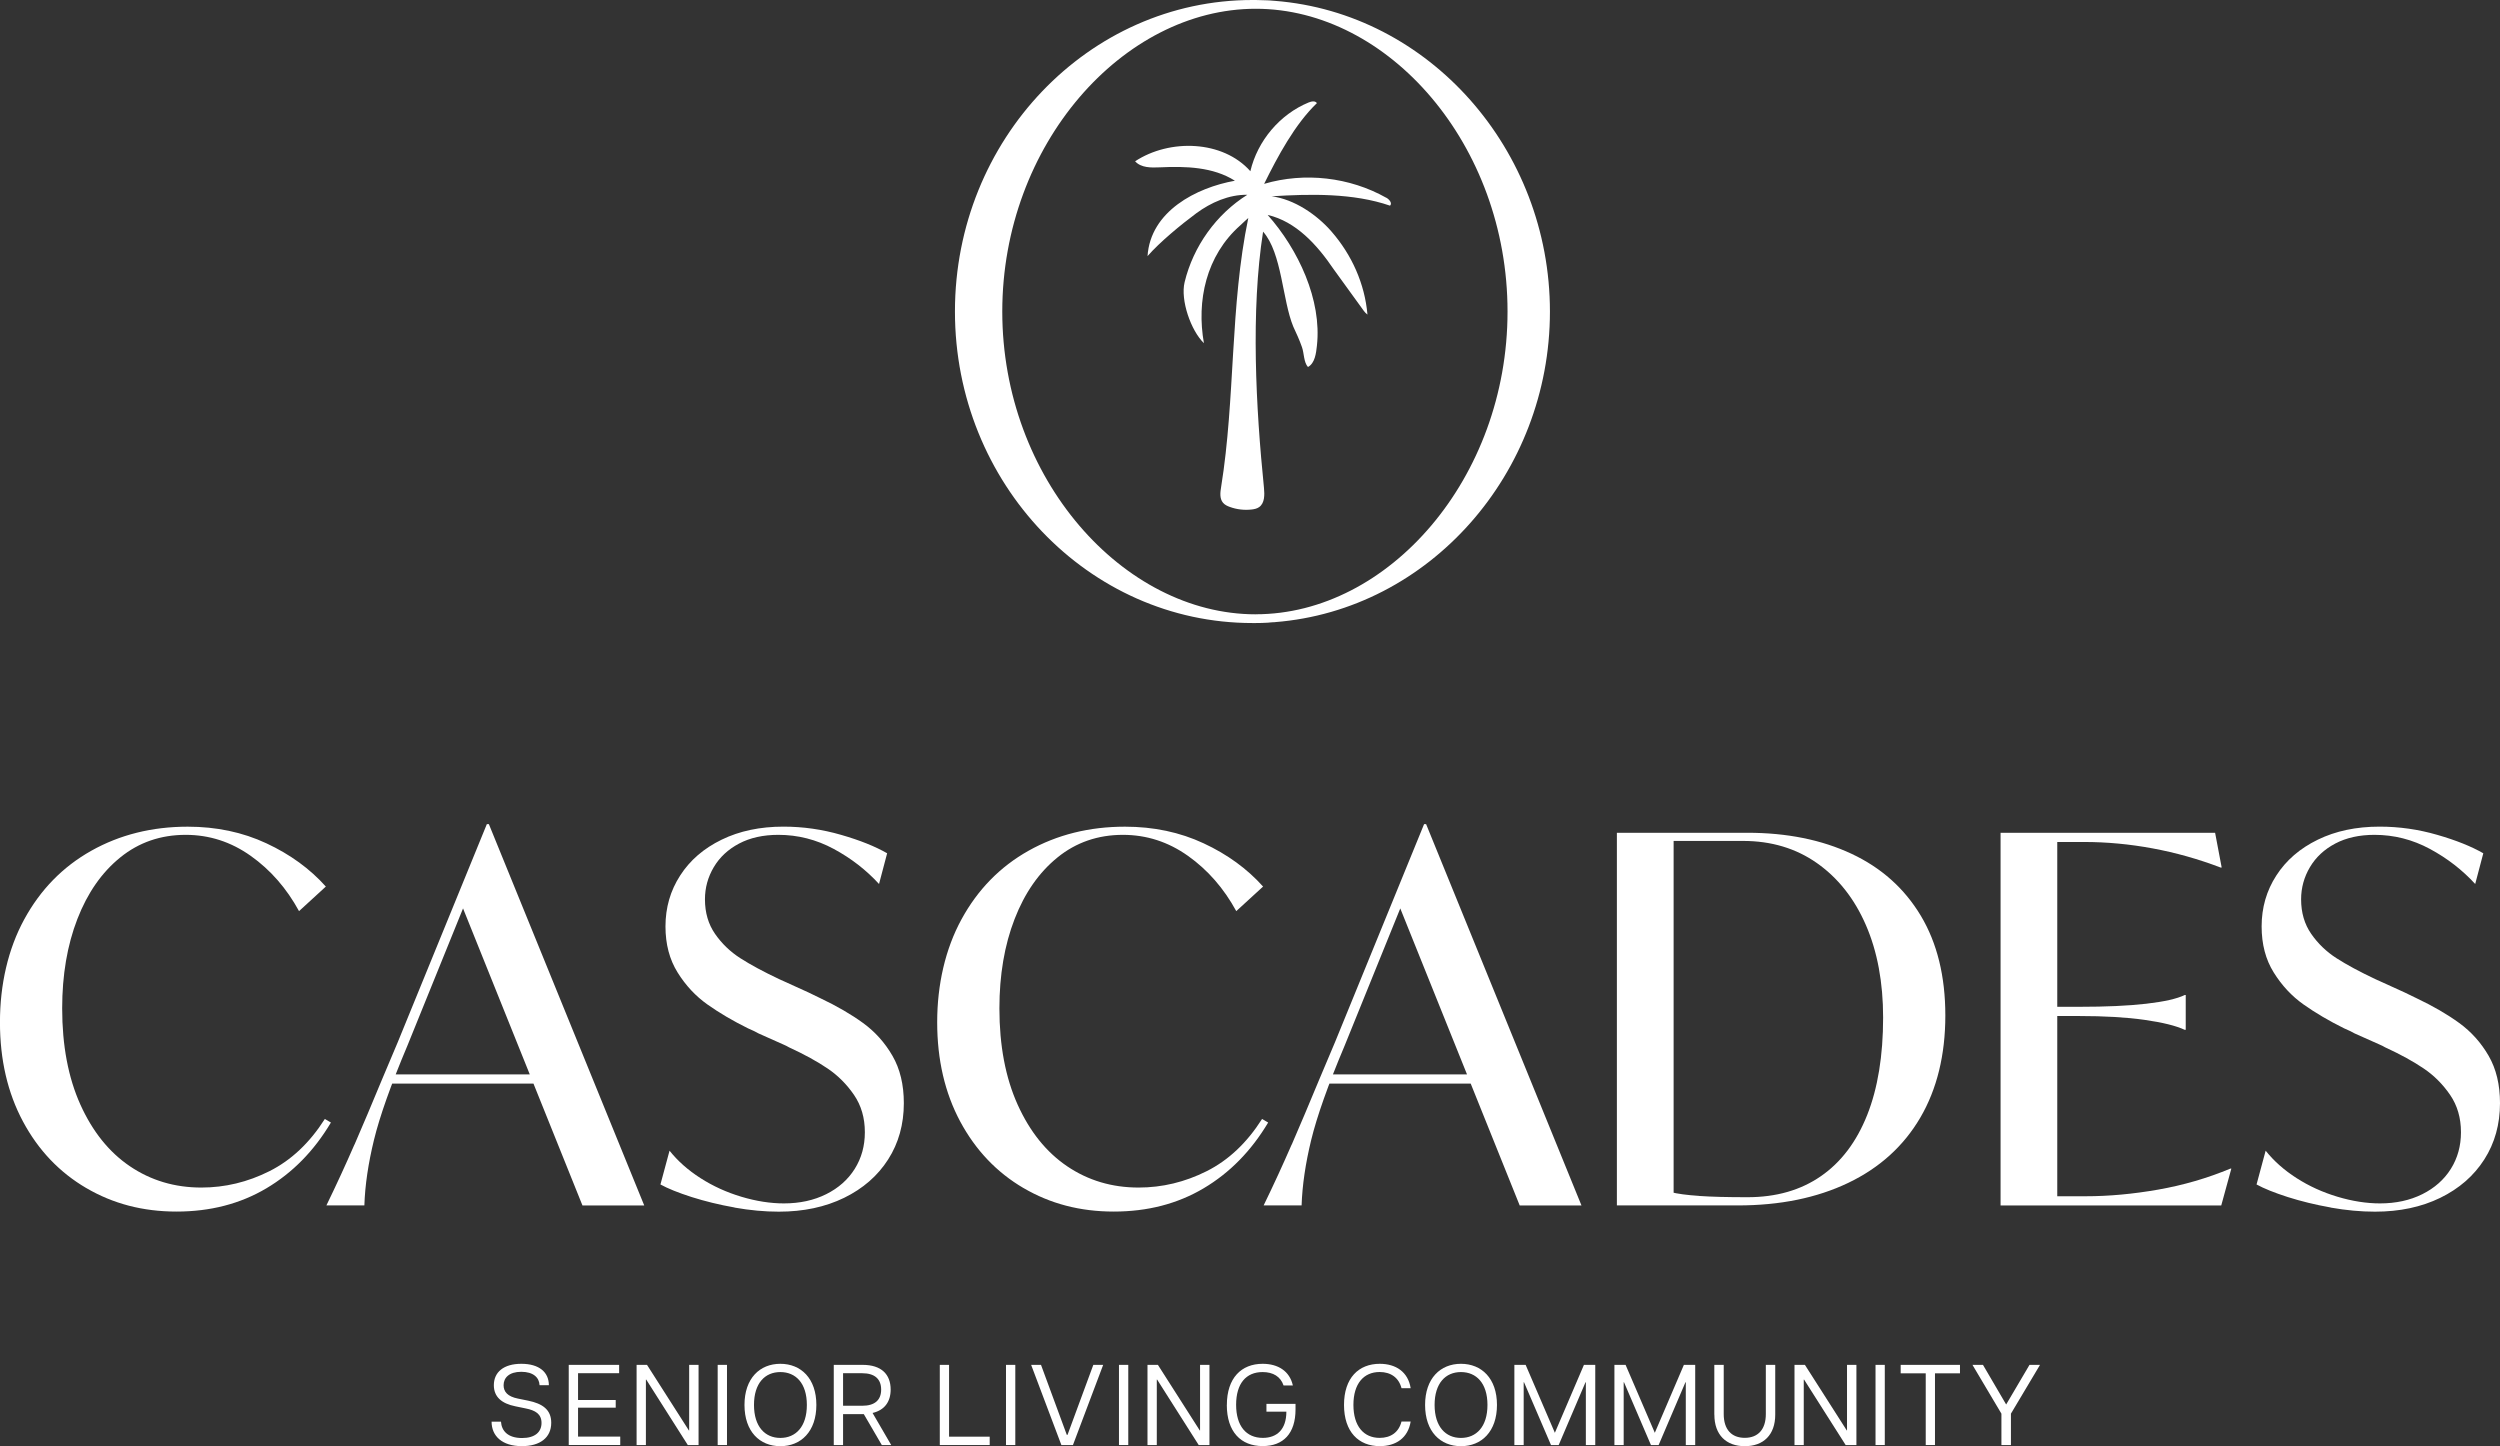
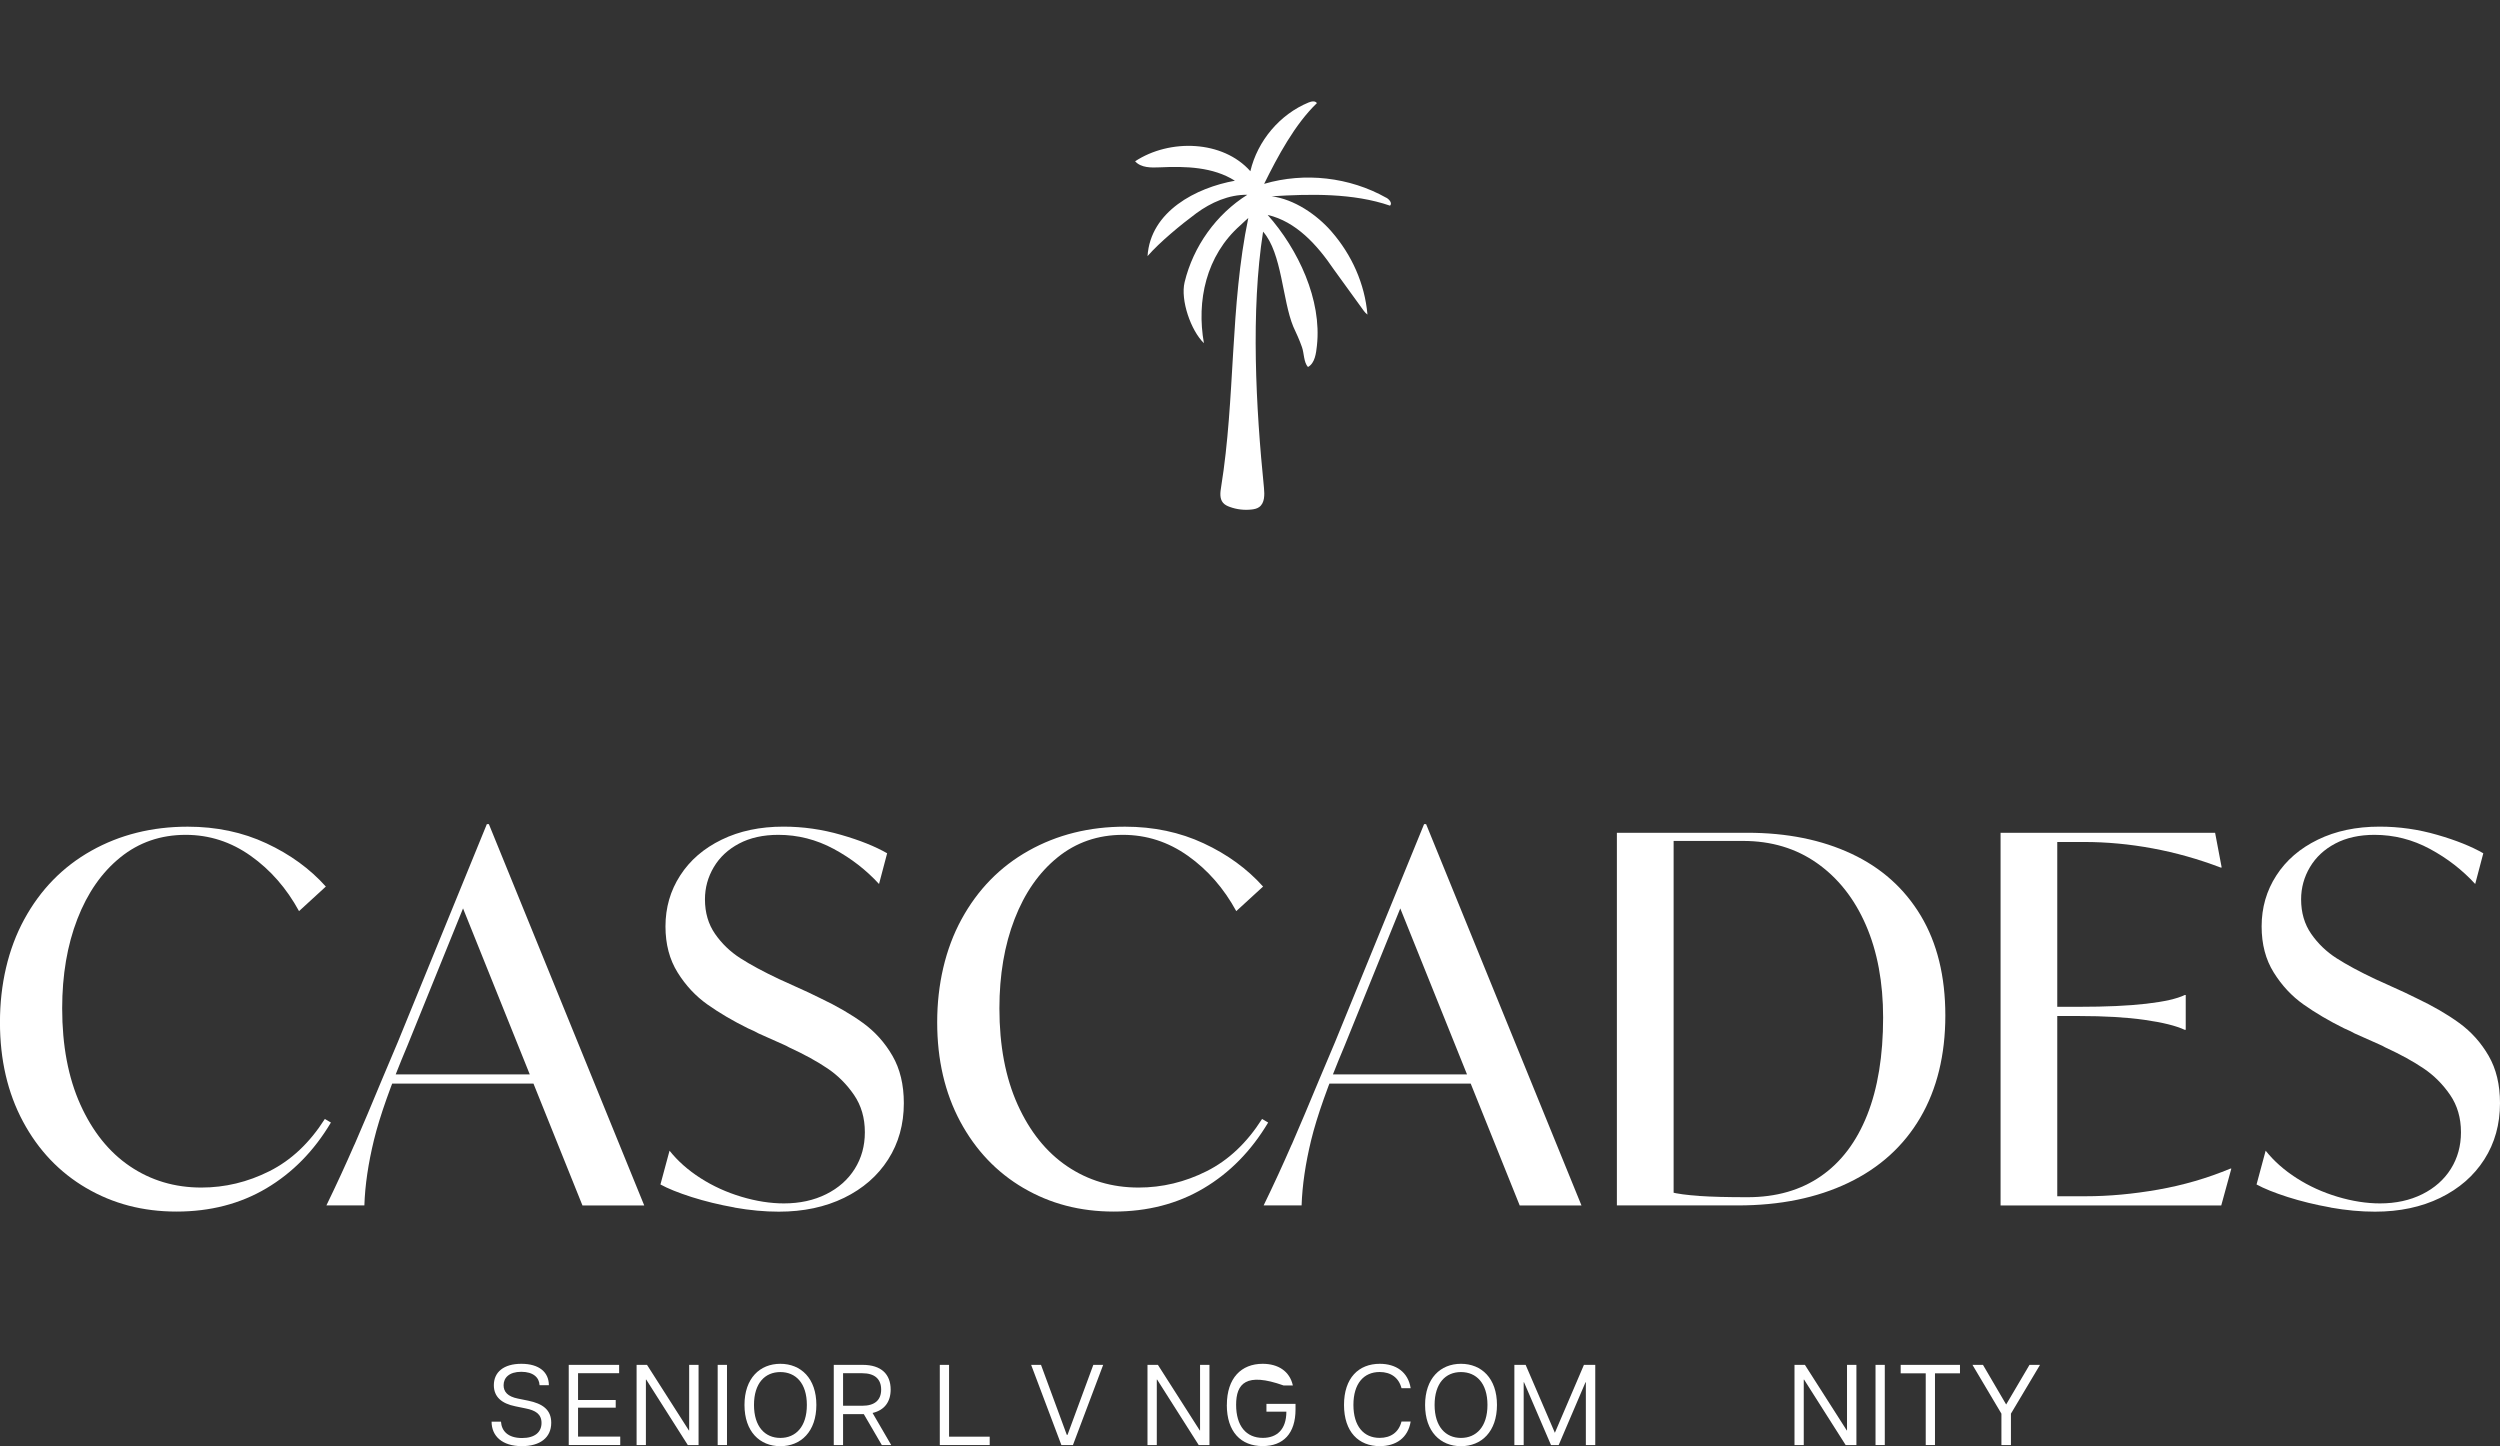
<svg xmlns="http://www.w3.org/2000/svg" width="223" height="129" viewBox="0 0 223 129" fill="none">
  <rect x="0" y="0" width="223" height="129" fill="#333333" stroke="none" />
  <g clip-path="url(#clip0_142_547)">
    <path d="M7.695 105.975C5.303 104.573 3.419 102.597 2.051 100.041C0.682 97.485 -0.004 94.534 -0.004 91.183C-0.004 87.832 0.718 84.651 2.163 82.005C3.607 79.355 5.6 77.316 8.144 75.887C10.688 74.459 13.555 73.74 16.745 73.74C19.302 73.74 21.644 74.234 23.762 75.223C25.884 76.211 27.652 77.5 29.065 79.081L26.674 81.273C25.561 79.234 24.125 77.59 22.362 76.341C20.603 75.092 18.669 74.468 16.561 74.468C14.335 74.468 12.393 75.137 10.737 76.476C9.081 77.814 7.803 79.647 6.901 81.978C5.999 84.305 5.546 86.965 5.546 89.947C5.546 93.267 6.089 96.128 7.17 98.531C8.256 100.935 9.727 102.772 11.594 104.034C13.46 105.296 15.582 105.93 17.96 105.93C20.065 105.93 22.093 105.444 24.031 104.47C25.974 103.495 27.62 101.945 28.976 99.811L29.518 100.13C28.015 102.659 26.095 104.613 23.762 105.997C21.429 107.38 18.759 108.072 15.749 108.072C12.738 108.072 10.082 107.372 7.69 105.97" fill="white" />
    <path d="M31.623 102.093C32.39 100.328 33.193 98.423 34.036 96.384L35.481 92.961L43.427 73.511H43.607L57.466 107.528H51.956L40.942 80.132L43.333 76.022L36.338 93.28C34.862 96.779 33.87 99.582 33.359 101.68C32.847 103.782 32.56 105.727 32.502 107.524H29.114C30.016 105.669 30.851 103.854 31.618 102.089M34.893 95.836H49.341L49.884 96.658H34.355L34.898 95.836H34.893Z" fill="white" />
    <path d="M65.524 107.708C64.156 107.466 62.877 107.151 61.688 106.774C60.499 106.392 59.575 106.019 58.911 105.655L59.723 102.641C60.445 103.553 61.365 104.371 62.478 105.085C63.591 105.799 64.811 106.356 66.135 106.751C67.458 107.147 68.723 107.344 69.926 107.344C71.339 107.344 72.595 107.07 73.695 106.522C74.794 105.974 75.642 105.22 76.243 104.263C76.844 103.302 77.145 102.214 77.145 100.997C77.145 99.717 76.822 98.607 76.176 97.664C75.53 96.721 74.745 95.935 73.829 95.315C72.909 94.69 71.761 94.057 70.374 93.419C70.222 93.329 70.074 93.253 69.921 93.19L67.665 92.184C67.395 92.031 67.077 91.879 66.718 91.726C65.363 91.056 64.16 90.347 63.106 89.601C62.052 88.855 61.163 87.903 60.445 86.749C59.723 85.594 59.36 84.224 59.36 82.638C59.36 80.963 59.795 79.449 60.67 78.097C61.54 76.741 62.774 75.676 64.371 74.899C65.964 74.122 67.804 73.736 69.876 73.736C71.622 73.736 73.336 73.978 75.023 74.468C76.71 74.953 78.078 75.505 79.133 76.112L78.41 78.852C77.266 77.603 75.92 76.561 74.372 75.725C72.82 74.89 71.173 74.468 69.428 74.468C68.073 74.468 66.906 74.728 65.928 75.245C64.95 75.761 64.196 76.462 63.671 77.347C63.146 78.232 62.882 79.189 62.882 80.222C62.882 81.408 63.182 82.436 63.783 83.303C64.385 84.17 65.138 84.894 66.04 85.473C66.942 86.052 68.1 86.677 69.517 87.346L69.926 87.53L72.138 88.537L73.174 89.04C74.65 89.74 75.92 90.477 76.988 91.254C78.056 92.031 78.931 93.006 79.608 94.178C80.286 95.351 80.622 96.757 80.622 98.401C80.622 100.287 80.156 101.963 79.222 103.423C78.289 104.883 76.979 106.024 75.296 106.846C73.609 107.668 71.671 108.081 69.473 108.081C68.207 108.081 66.893 107.96 65.524 107.717" fill="white" />
    <path d="M91.296 105.975C88.905 104.573 87.025 102.597 85.652 100.041C84.284 97.485 83.597 94.534 83.597 91.183C83.597 87.832 84.32 84.651 85.764 82.005C87.209 79.355 89.201 77.316 91.745 75.887C94.289 74.459 97.156 73.74 100.346 73.74C102.904 73.74 105.246 74.234 107.363 75.223C109.486 76.211 111.253 77.5 112.667 79.081L110.275 81.273C109.163 79.234 107.727 77.59 105.964 76.341C104.205 75.092 102.271 74.468 100.162 74.468C97.937 74.468 95.994 75.137 94.338 76.476C92.683 77.814 91.404 79.647 90.502 81.978C89.6 84.305 89.147 86.965 89.147 89.947C89.147 93.267 89.69 96.128 90.772 98.531C91.857 100.935 93.329 102.772 95.195 104.034C97.062 105.296 99.184 105.93 101.562 105.93C103.666 105.93 105.694 105.444 107.633 104.47C109.575 103.495 111.222 101.945 112.577 99.811L113.12 100.13C111.612 102.659 109.697 104.613 107.363 105.997C105.03 107.38 102.361 108.072 99.35 108.072C96.34 108.072 93.683 107.372 91.292 105.97" fill="white" />
    <path d="M115.224 102.093C115.991 100.328 116.794 98.423 117.638 96.384L119.083 92.961L127.029 73.511H127.208L141.068 107.528H135.558L124.543 80.132L126.934 76.022L119.939 93.28C118.463 96.779 117.472 99.582 116.96 101.68C116.449 103.782 116.162 105.727 116.103 107.524H112.716C113.618 105.669 114.452 103.854 115.219 102.089M118.495 95.836H132.942L133.485 96.658H117.956L118.499 95.836H118.495Z" fill="white" />
    <path d="M144.226 74.283H155.874C159.396 74.283 162.487 74.908 165.152 76.156C167.817 77.405 169.877 79.247 171.335 81.681C172.793 84.116 173.524 87.085 173.524 90.585C173.524 94.084 172.78 97.152 171.29 99.694C169.8 102.237 167.656 104.177 164.856 105.516C162.056 106.854 158.777 107.524 155.017 107.524H144.226V74.283ZM151.562 106.679C152.661 106.756 154.097 106.791 155.874 106.791C158.431 106.791 160.616 106.167 162.42 104.918C164.228 103.67 165.601 101.85 166.552 99.461C167.499 97.071 167.974 94.174 167.974 90.764C167.974 87.629 167.463 84.88 166.44 82.522C165.417 80.163 163.963 78.322 162.083 76.996C160.203 75.671 158 75.011 155.47 75.011H148.789L149.287 74.737V107.2L149.018 106.333C149.619 106.486 150.472 106.603 151.566 106.675" fill="white" />
    <path d="M178.447 74.283H197.587L198.175 77.387H198.085C196.098 76.628 194.074 76.058 192.015 75.676C189.955 75.294 187.914 75.105 185.899 75.105H182.785L183.508 74.741V107.07L182.785 106.706H186.034C188.111 106.706 190.269 106.508 192.513 106.113C194.756 105.718 196.896 105.094 198.947 104.24H199.036L198.135 107.528H178.451V74.288L178.447 74.283ZM191.288 90.971C189.677 90.742 187.73 90.629 185.442 90.629H181.695V89.807H185.442C187.846 89.807 189.852 89.718 191.445 89.533C193.038 89.349 194.182 89.093 194.877 88.756H194.967V91.86H194.877C194.097 91.496 192.899 91.2 191.288 90.971Z" fill="white" />
    <path d="M207.898 107.708C206.529 107.466 205.25 107.151 204.061 106.774C202.872 106.392 201.948 106.019 201.284 105.655L202.096 102.641C202.819 103.553 203.738 104.371 204.851 105.085C205.964 105.799 207.184 106.356 208.508 106.751C209.831 107.147 211.097 107.344 212.299 107.344C213.712 107.344 214.969 107.07 216.068 106.522C217.167 105.974 218.015 105.22 218.616 104.263C219.218 103.302 219.518 102.214 219.518 100.997C219.518 99.717 219.195 98.607 218.549 97.664C217.903 96.721 217.118 95.935 216.203 95.315C215.283 94.69 214.134 94.057 212.748 93.419C212.595 93.329 212.447 93.253 212.295 93.19L210.038 92.184C209.769 92.031 209.45 91.879 209.091 91.726C207.736 91.056 206.534 90.347 205.479 89.601C204.425 88.855 203.537 87.903 202.819 86.749C202.096 85.594 201.737 84.224 201.737 82.638C201.737 80.963 202.173 79.449 203.047 78.097C203.918 76.741 205.152 75.676 206.749 74.899C208.342 74.122 210.181 73.736 212.254 73.736C214 73.736 215.714 73.978 217.401 74.468C219.088 74.953 220.456 75.505 221.51 76.112L220.788 78.852C219.644 77.603 218.298 76.561 216.75 75.725C215.198 74.89 213.551 74.468 211.806 74.468C210.451 74.468 209.284 74.728 208.306 75.245C207.328 75.761 206.574 76.462 206.049 77.347C205.524 78.232 205.259 79.189 205.259 80.222C205.259 81.408 205.56 82.436 206.161 83.303C206.762 84.17 207.516 84.894 208.418 85.473C209.32 86.052 210.478 86.677 211.895 87.346L212.304 87.53L214.516 88.537L215.552 89.04C217.028 89.74 218.298 90.477 219.366 91.254C220.434 92.031 221.309 93.006 221.986 94.178C222.664 95.351 223 96.757 223 98.401C223 100.287 222.533 101.963 221.6 103.423C220.667 104.883 219.357 106.024 217.674 106.846C215.987 107.668 214.049 108.081 211.85 108.081C210.585 108.081 209.271 107.96 207.902 107.717" fill="white" />
-     <path d="M113.712 0.076L113.474 0.058C113.407 0.054 113.339 0.049 113.268 0.04C113.205 0.04 113.147 0.036 113.084 0.031C113.039 0.031 113.003 0.027 112.958 0.027C112.644 0.009 112.321 0 112.007 0H111.72C97.088 0 85.181 12.461 85.181 27.787C85.181 43.114 97.088 55.575 111.72 55.575H112.007C112.37 55.575 112.729 55.566 113.093 55.543C113.155 55.539 113.214 55.534 113.281 55.525C113.348 55.525 113.416 55.521 113.496 55.507L113.716 55.498C113.716 55.498 113.721 55.498 113.725 55.494C127.477 54.416 138.254 42.242 138.254 27.792C138.254 13.341 127.477 1.154 113.712 0.076ZM112.011 54.797C100.184 54.797 89.403 42.687 89.403 27.792C89.403 12.896 100.18 0.782 112.011 0.782C123.843 0.782 134.472 12.901 134.472 27.787C134.472 42.674 123.838 54.793 112.011 54.793" fill="white" />
    <path d="M123.664 17.644C120.379 15.793 116.364 15.34 112.761 16.4C113.968 13.956 115.507 11.077 117.468 9.199C117.315 8.97 116.974 9.038 116.718 9.145C114.165 10.201 112.173 12.555 111.532 15.272C109.077 12.501 104.33 12.362 101.252 14.387C101.782 14.976 102.675 14.962 103.455 14.927C105.757 14.819 108.202 14.886 110.154 16.121C106.713 16.737 102.616 18.843 102.361 22.846C103.446 21.597 105.371 20.016 106.699 19.032C108.027 18.053 109.62 17.352 111.262 17.375C108.494 19.108 106.439 21.974 105.667 25.173C105.282 26.763 106.224 29.485 107.39 30.612C106.722 26.853 107.565 22.805 110.648 20.088C110.885 19.877 111.101 19.648 111.348 19.445C109.705 27.32 110.203 35.5 108.925 43.432C108.844 43.918 108.777 44.47 109.091 44.843C109.248 45.032 109.477 45.139 109.705 45.22C110.32 45.445 110.989 45.521 111.635 45.449C111.877 45.422 112.124 45.373 112.321 45.229C112.815 44.874 112.806 44.142 112.747 43.527C112.025 36.38 111.558 27.76 112.667 20.663C114.358 22.581 114.381 26.763 115.359 29.13C115.641 29.732 115.915 30.334 116.135 30.963C116.328 31.493 116.283 32.306 116.669 32.737C117.302 32.396 117.396 31.484 117.468 30.846C117.925 26.749 115.798 22.239 113.075 19.171C115.619 19.764 117.49 21.844 118.971 24.027L121.654 27.733C121.743 27.854 121.851 27.967 121.977 28.061C121.739 25.312 120.581 22.738 118.778 20.663C117.45 19.131 115.431 17.77 113.429 17.509C116.898 17.294 120.698 17.213 123.991 18.345C124.216 18.129 123.924 17.783 123.659 17.635" fill="white" />
    <path d="M43.849 126.812H44.688C44.737 127.63 45.294 128.272 46.568 128.272C47.73 128.272 48.304 127.729 48.304 126.925C48.304 126.121 47.739 125.802 46.909 125.636L45.971 125.442C44.737 125.195 44.051 124.593 44.051 123.56C44.051 122.397 44.921 121.651 46.505 121.651C48.089 121.651 48.959 122.397 48.959 123.56H48.129C48.098 122.877 47.573 122.365 46.496 122.365C45.419 122.365 44.921 122.895 44.921 123.56C44.921 124.144 45.276 124.571 46.204 124.755L47.111 124.939C48.403 125.204 49.17 125.748 49.17 126.911C49.17 128.241 48.17 128.996 46.554 128.996C44.778 128.996 43.849 128.088 43.849 126.808V126.812Z" fill="white" />
    <path d="M50.736 121.745H55.227V122.491H51.562V124.881H54.922V125.564H51.562V128.147H55.326V128.892H50.731V121.741L50.736 121.745Z" fill="white" />
    <path d="M56.784 121.746H57.713L61.45 127.599H61.473V121.746H62.312V128.897H61.351L57.645 123.062H57.614V128.897H56.784V121.746Z" fill="white" />
    <path d="M64.017 121.746H64.847V128.897H64.017V121.746Z" fill="white" />
    <path d="M66.408 125.321C66.408 122.949 67.772 121.651 69.607 121.651C71.442 121.651 72.82 122.949 72.82 125.321C72.82 127.693 71.447 129 69.607 129C67.768 129 66.408 127.693 66.408 125.321ZM69.607 128.263C70.98 128.263 71.972 127.262 71.972 125.321C71.972 123.381 70.98 122.388 69.607 122.388C68.234 122.388 67.256 123.381 67.256 125.321C67.256 127.262 68.243 128.263 69.607 128.263Z" fill="white" />
    <path d="M74.377 121.746H76.952C78.608 121.746 79.447 122.581 79.447 123.951C79.447 125.034 78.899 125.789 77.832 126.036L79.496 128.897H78.657L77.051 126.139H75.202V128.897H74.372V121.746H74.377ZM76.921 125.393C78.034 125.393 78.599 124.881 78.599 123.951C78.599 123.022 78.034 122.492 76.921 122.492H75.202V125.393H76.921Z" fill="white" />
    <path d="M83.826 121.746H84.656V128.151H88.281V128.897H83.83V121.746H83.826Z" fill="white" />
-     <path d="M89.735 121.746H90.565V128.897H89.735V121.746Z" fill="white" />
    <path d="M91.978 121.746H92.858L95.159 127.99H95.222L97.524 121.746H98.403L95.707 128.897H94.675L91.978 121.746Z" fill="white" />
-     <path d="M99.812 121.746H100.642V128.897H99.812V121.746Z" fill="white" />
    <path d="M102.356 121.746H103.285L107.022 127.599H107.045V121.746H107.884V128.897H106.924L103.218 123.062H103.186V128.897H102.356V121.746Z" fill="white" />
-     <path d="M109.436 125.33C109.436 122.909 110.737 121.651 112.626 121.651C114.008 121.651 115.04 122.307 115.323 123.583H114.493C114.232 122.797 113.564 122.388 112.626 122.388C111.15 122.388 110.262 123.408 110.262 125.308C110.262 127.208 111.168 128.259 112.644 128.259C113.887 128.259 114.744 127.522 114.744 125.919H112.967V125.222H115.561V125.721C115.561 127.868 114.47 128.991 112.631 128.991C110.692 128.991 109.432 127.724 109.432 125.321L109.436 125.33Z" fill="white" />
+     <path d="M109.436 125.33C109.436 122.909 110.737 121.651 112.626 121.651C114.008 121.651 115.04 122.307 115.323 123.583H114.493C111.15 122.388 110.262 123.408 110.262 125.308C110.262 127.208 111.168 128.259 112.644 128.259C113.887 128.259 114.744 127.522 114.744 125.919H112.967V125.222H115.561V125.721C115.561 127.868 114.47 128.991 112.631 128.991C110.692 128.991 109.432 127.724 109.432 125.321L109.436 125.33Z" fill="white" />
    <path d="M119.886 125.321C119.886 122.909 121.196 121.651 123.076 121.651C124.512 121.651 125.602 122.374 125.831 123.825H125.014C124.772 122.886 124.054 122.383 123.067 122.383C121.645 122.383 120.725 123.417 120.725 125.317C120.725 127.217 121.645 128.259 123.067 128.259C124.058 128.259 124.772 127.76 125.014 126.799H125.831C125.597 128.272 124.507 128.996 123.076 128.996C121.196 128.996 119.886 127.729 119.886 125.317V125.321Z" fill="white" />
    <path d="M127.118 125.321C127.118 122.949 128.482 121.651 130.317 121.651C132.153 121.651 133.53 122.949 133.53 125.321C133.53 127.693 132.157 129 130.317 129C128.478 129 127.118 127.693 127.118 125.321ZM130.317 128.263C131.69 128.263 132.682 127.262 132.682 125.321C132.682 123.381 131.69 122.388 130.317 122.388C128.945 122.388 127.966 123.381 127.966 125.321C127.966 127.262 128.953 128.263 130.317 128.263Z" fill="white" />
    <path d="M135.087 121.746H136.087L138.694 127.806L141.287 121.746H142.297V128.897H141.458V123.3H141.427L139.035 128.897H138.349L135.944 123.3H135.912V128.897H135.082V121.746H135.087Z" fill="white" />
-     <path d="M144.002 121.746H145.002L147.609 127.806L150.202 121.746H151.212V128.897H150.373V123.3H150.341L147.95 128.897H147.264L144.863 123.3H144.832V128.897H144.006V121.746H144.002Z" fill="white" />
-     <path d="M152.917 126.188V121.746H153.756V126.139C153.756 127.509 154.452 128.255 155.632 128.255C156.812 128.255 157.512 127.509 157.512 126.139V121.746H158.351V126.188C158.351 127.999 157.292 129 155.636 129C153.981 129 152.922 127.999 152.922 126.188H152.917Z" fill="white" />
    <path d="M160.069 121.746H160.998L164.735 127.599H164.753V121.746H165.592V128.897H164.632L160.926 123.062H160.895V128.897H160.069V121.746Z" fill="white" />
    <path d="M167.297 121.746H168.123V128.897H167.297V121.746Z" fill="white" />
    <path d="M171.77 122.501H169.54V121.746H174.83V122.501H172.6V128.897H171.775V122.501H171.77Z" fill="white" />
    <path d="M178.527 126.099L175.943 121.746H176.881L178.949 125.281L181.031 121.746H181.969L179.375 126.099V128.897H178.527V126.099Z" fill="white" />
  </g>
  <defs>
    <clipPath id="clip0_142_547">
      <rect width="223" height="129" fill="white" />
    </clipPath>
  </defs>
</svg>